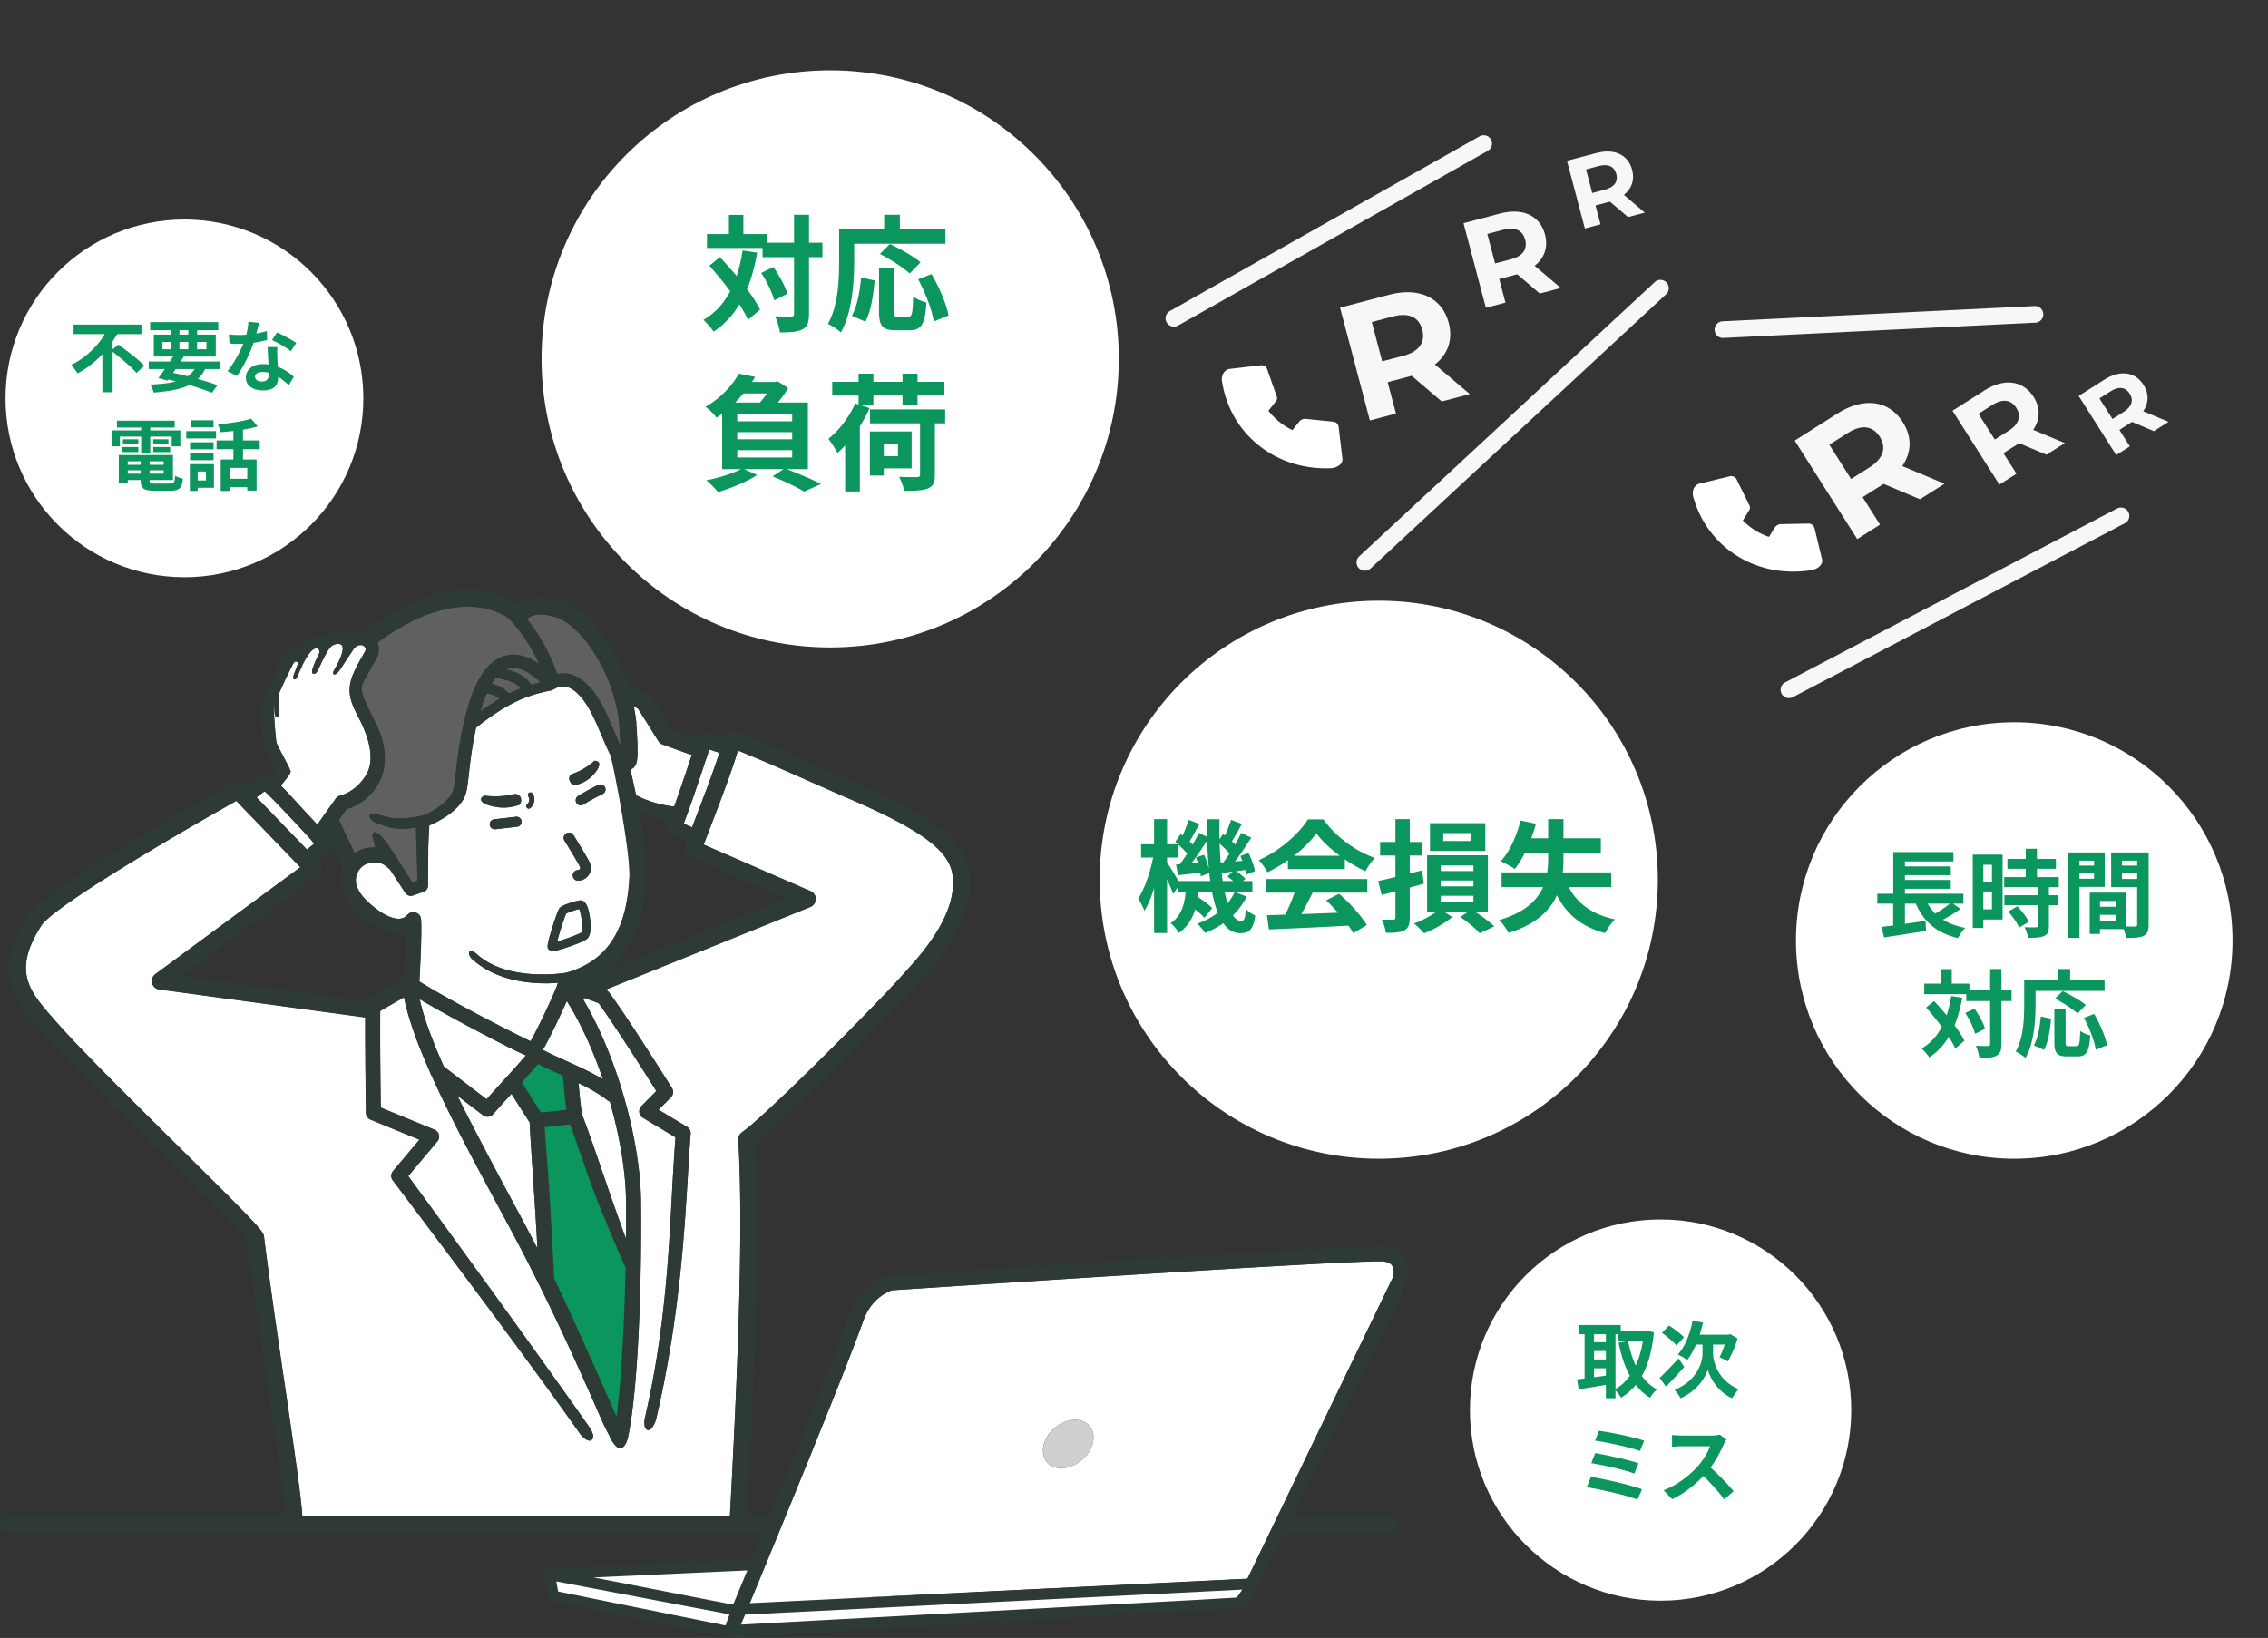
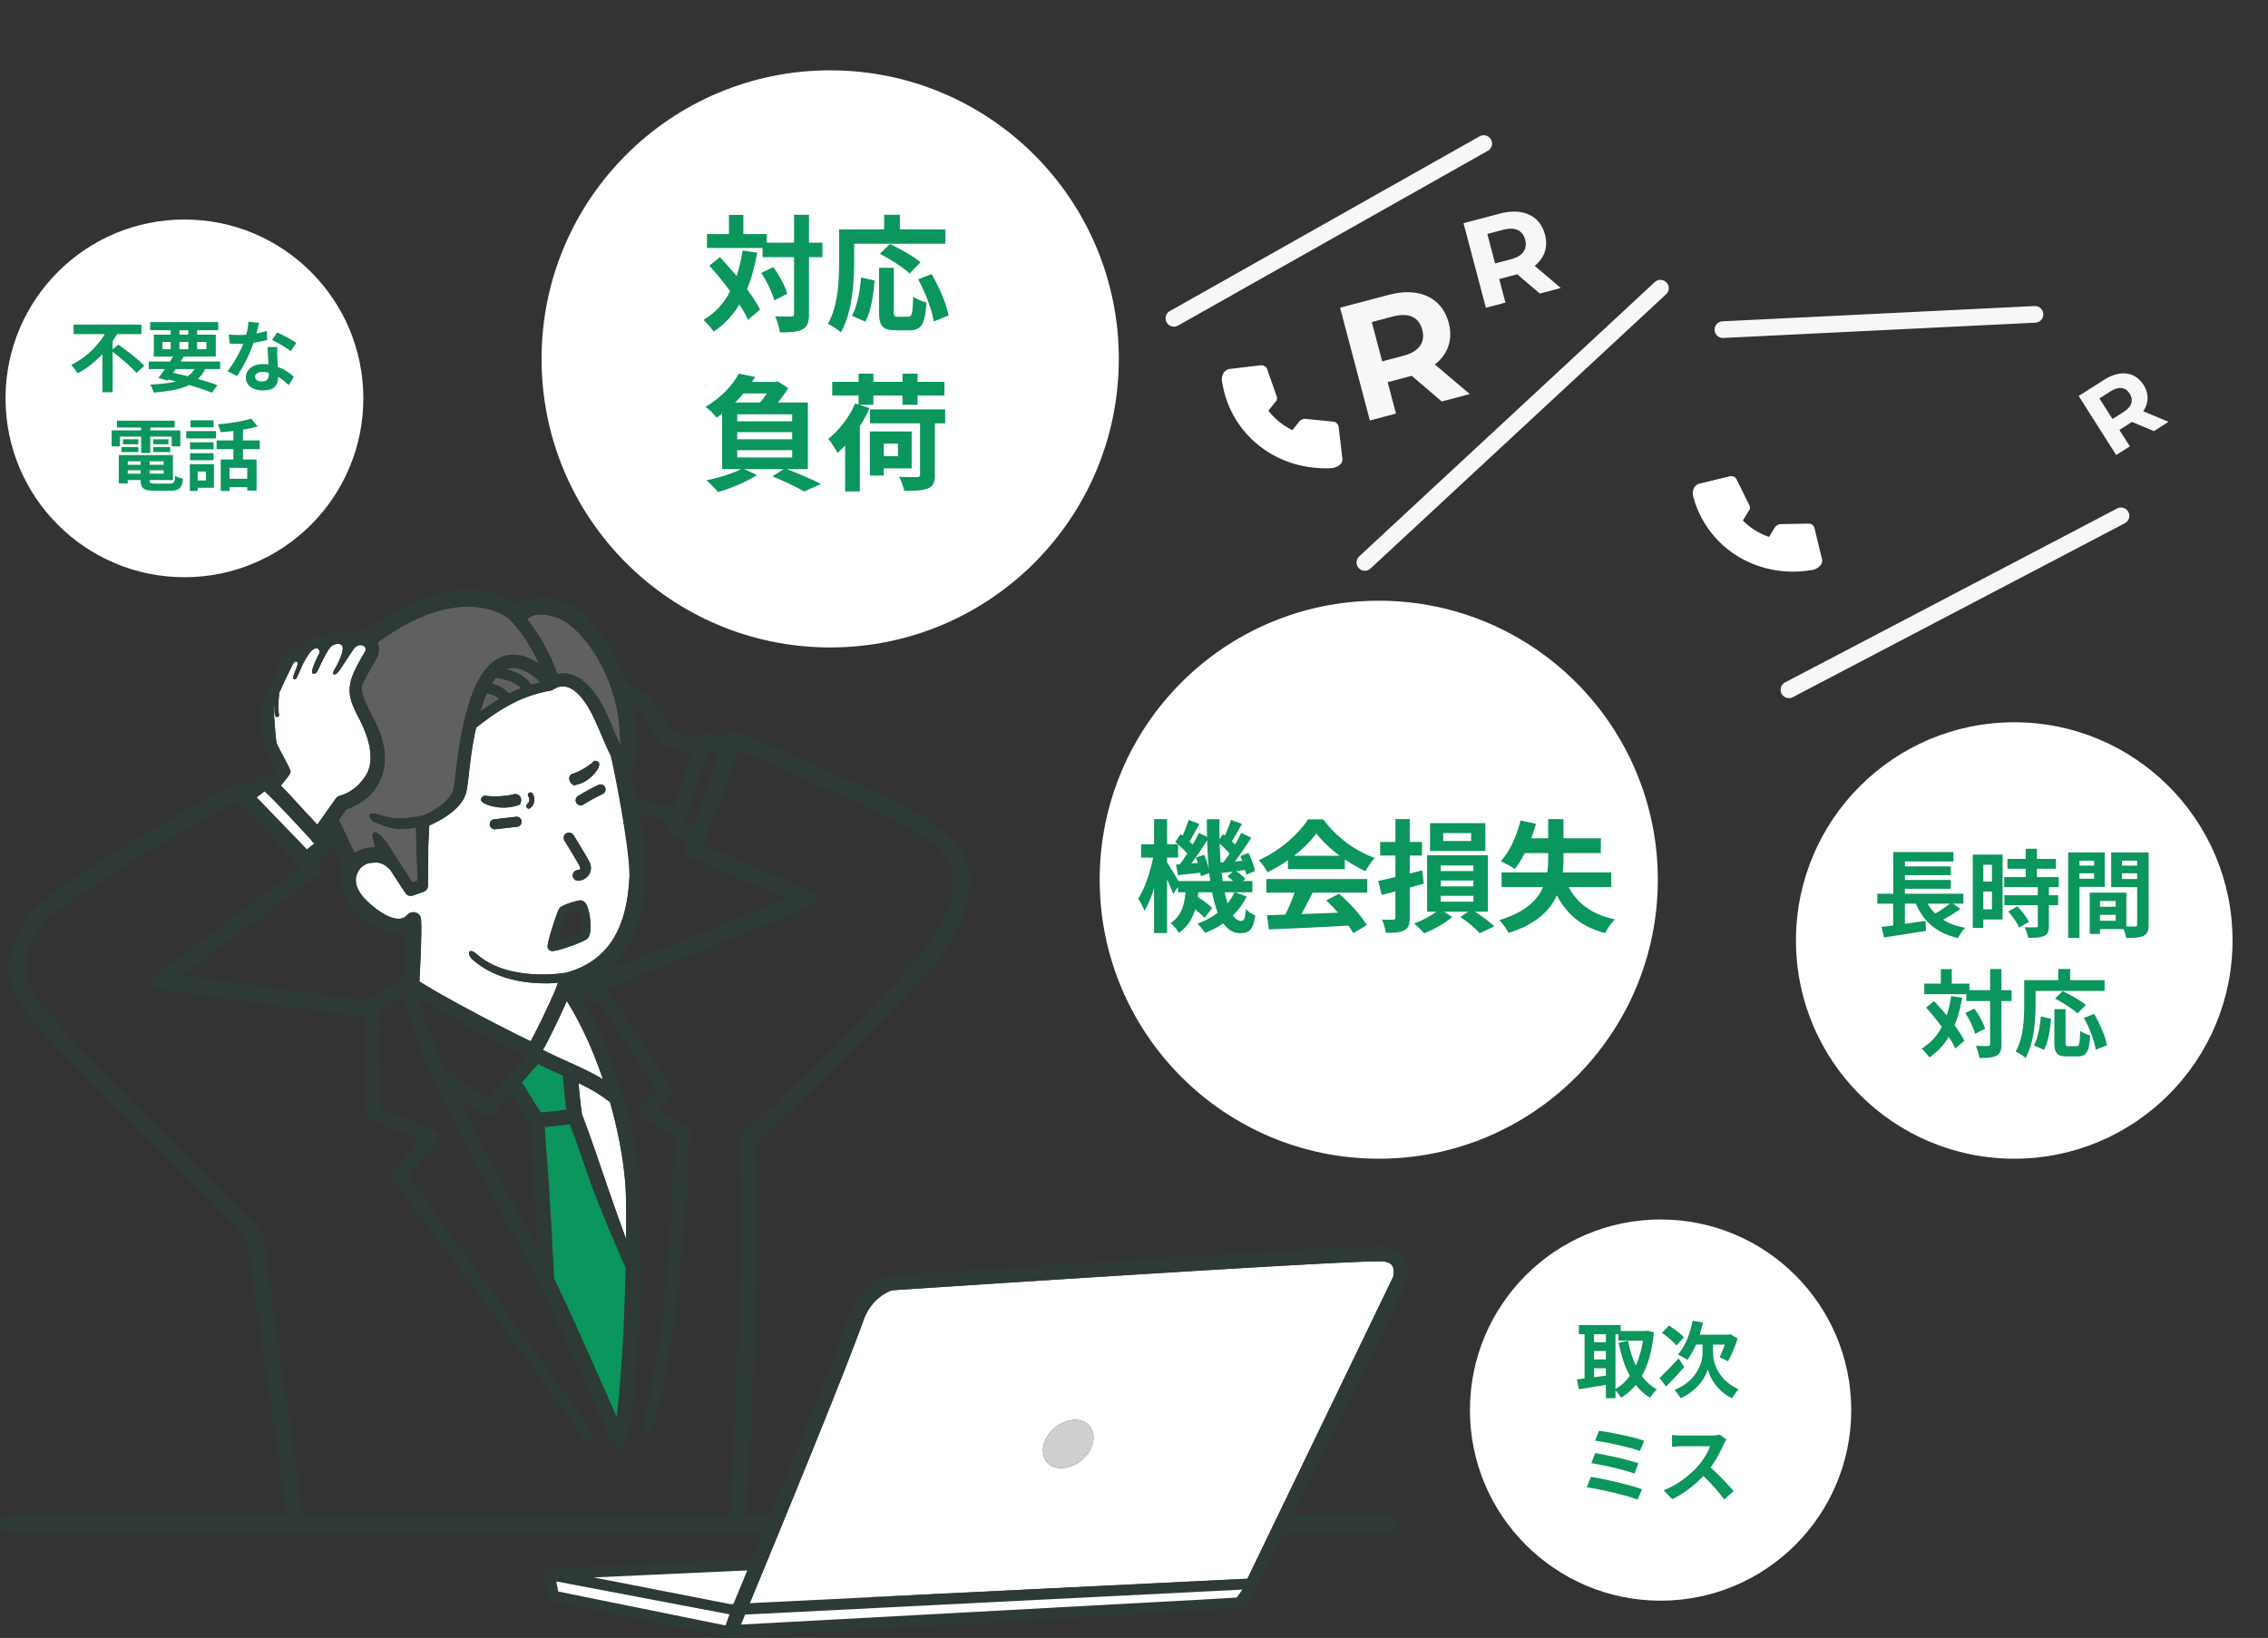
<svg xmlns="http://www.w3.org/2000/svg" width="371" height="268" fill="none">
  <rect width="100%" height="100%" fill="#333333" stroke="none" />
  <path fill="#fff" d="M135.802 105.936c26.076 0 47.214-21.138 47.214-47.214s-21.138-47.214-47.214-47.214-47.214 21.138-47.214 47.214 21.138 47.214 47.214 47.214M59.434 65.18c0 16.162-13.102 29.265-29.265 29.265C14.007 94.445.904 81.342.904 65.18c0-16.163 13.103-29.265 29.265-29.265 16.163 0 29.265 13.102 29.265 29.265m211.754 78.758c0 25.212-20.439 45.65-45.65 45.65-25.212 0-45.65-20.438-45.65-45.65s20.438-45.65 45.65-45.65c25.211 0 45.65 20.438 45.65 45.65m58.304 45.651c19.721 0 35.707-15.987 35.707-35.707s-15.986-35.706-35.707-35.706c-19.72 0-35.706 15.986-35.706 35.706s15.986 35.707 35.706 35.707m-26.666 41.129c0 17.224-13.962 31.186-31.186 31.186s-31.187-13.962-31.187-31.186 13.963-31.187 31.187-31.187 31.186 13.963 31.186 31.187" />
  <path fill="#fff" fill-rule="evenodd" d="m202.938 262.148.904-1.356v-1.808l-64.277 2.472 64.485-3.158 23.846-49.401c.091-.38.208-1.266-.171-1.835-.254-.38-.76-.606-1.492-.687-3.064-.316-58.893 3.299-80.344 4.728-.569.199-3.381 1.319-4.646 4.908-2.869 8.12-13.743 34.543-18.52 46.093l-1.141.044 2.26-6.328-33.447 1.808v3.164l29.379 5.876zm-24.353-25.472c-.84 2.169-3.254 3.742-5.369 3.525-2.124-.226-3.155-2.169-2.314-4.339.84-2.169 3.254-3.742 5.369-3.525 2.125.226 3.155 2.169 2.314 4.339" clip-rule="evenodd" />
-   <path fill="#fff" d="m53.613 136.78-.027-.028.009-.009c.01.009.018.027.018.037m49.484-10.875c.325 1.365.651 2.784.94 4.194a.4.4 0 0 0 .063.027c1.754.995 4.475 1.691 6.174 1.836.968-2.685 2.098-6.066 2.893-8.489q-.203 0-.407-.081l-4.366-1.573a1.4 1.4 0 0 1-.705-.569l-3.327-5.307-.705-.388c.172.858.317 1.735.416 2.621q.014.152 0 .289c.38 5.352.163 6.22-.153 6.78-.19.335-.489.561-.832.66zm10.479 8.497q-.19.503-.373.976c-.23-.108-.471-.218-.71-.327l-.646-.297c1.243-3.24 3.061-8.748 4.025-11.667l.052-.157c.036-.108.063-.208.099-.307.338.122.664.227.965.324l.228.074.142.043q.16.046.319.101c-1.025 3.207-2.602 7.322-3.858 10.601l-.119.31zm-26.381 58.263v.001c.307 4.635.64 9.664.706 11.594a320 320 0 0 0-2.812-5.361s-7.448-13.803-10.269-19.625l4.186 3.191c.226.172.479.253.74.253a1.2 1.2 0 0 0 .923-.425c.696-.804 1.808-2.034 2.992-3.326.083.129.297.469.576.909.809 1.281 2.158 3.419 2.407 3.755.017.95.274 4.83.551 9.034" />
-   <path fill="#fff" d="M81.862 177.33c1.491-1.636 3.136-3.444 4.158-4.646-1.166-.497-3.336-1.564-7.62-3.815-2.034-1.066-6.428-3.399-9.763-5.396.687 3.1 2.115 6.888 3.968 11.046l6.979 5.333c.65-.723 1.446-1.6 2.278-2.513zm10.766-27.869c-.343.696-1.148 3.255-1.491 4.593 1.211-.335 3.399-1.112 3.968-1.483.28-.597.027-3.11-.362-3.833-.524.118-1.717.534-2.106.723z" />
  <path fill="#fff" fill-rule="evenodd" d="M95.422 114.515c1.22 1.573 2.124 3.715 2.992 5.785l.045.019c.488 1.166.968 2.296 1.492 3.308.786 3.028 3.164 15.928 3.055 19.3-.307 9.166-3.588 14.318-10.332 16.226-.109.027-9.528 1.663-14.726-3.092-.27-.253-.885-.615-1.13-.343-.253.271.136.949.407 1.193 3.463 3.146 8.208 3.986 12.095 3.986.705 0 1.365-.036 1.962-.108-.217 1.066-3.245 7.412-4.457 9.582-2.956-1.374-13.243-6.662-18.205-9.781.135-2.567.433-8.524.262-10.152q-.001-.026-.005-.049c-.004-.023-.004-.032-.004-.05a.4.4 0 0 1-.018-.108c-.01-.019-.01-.046-.01-.064-.008-.018-.017-.036-.017-.054l-.013-.028a.1.1 0 0 1-.015-.044l-.013-.032-.014-.032-.027-.063-.016-.027-.007-.011-.008-.011a.3.3 0 0 1-.032-.05l-.018-.025-.018-.025a1 1 0 0 0-.126-.149l-.055-.054-.027-.018-.059-.041-.014-.01-.045-.031a1 1 0 0 1-.09-.054l-.036-.015-.056-.025-.035-.014c-.036-.009-.063-.027-.1-.036a.7.7 0 0 0-.135-.037.3.3 0 0 0-.09-.018h-.244l-.037.004-.013.002-.013.003a.3.3 0 0 1-.064.009l-.063.014-.063.013h-.036c-.017 0-.03.008-.045.015l-.088.04-.023.011-.02.009-.014.007a.7.7 0 0 0-.132.078.4.4 0 0 0-.067.048c-.036.027-.072.064-.108.1l-.028.022q-.014.01-.027.023c-.38.425-.813.642-1.356.669-1.292.063-3.136-.922-5.08-2.712-2.793-2.576-2.106-4.456-1.446-5.342a2.65 2.65 0 0 1 1.98-1.094l.134-.012c.83-.072 1.644-.143 2.93 1.16 1.089 1.66 2.075 3.179 2.37 3.633l.088.136a1.1 1.1 0 0 0 .905.489 1 1 0 0 0 .352-.064l1.736-.605c.424-.154.714-.552.714-1.004l.004-.624.007-1c.011-1.403.025-3.251.025-3.564-.01-.859.054-2.215.108-3.309l.017-.339.014-.276c.015-.292.027-.532.033-.732 1.59-.687 5.234-2.531 6.011-5.315.199-.732.316-1.763.48-3.191v-.007c.226-1.988.515-4.535 1.183-7.505 4.7-3.688 7.82-5.225 12.249-6.075a.8.8 0 0 0 .443-.235.2.2 0 0 1 .072-.018.95.95 0 0 0 .461-.244c1.193-.388 2.558-.217 4.294 2.034m-11.408 15.449c-.832.244-2.847.488-4.818.217v.009c-1.23.75.054 1.356.723 1.564 2.242.696 3.842.343 5.044-.064.036-.018.064-.036.082-.072.533-.931-.055-1.672-.733-1.69a.9.9 0 0 0-.298.036m-2.992 5.722 3.58-.416a.81.81 0 0 0 .714-.904.81.81 0 0 0-.904-.723l-3.58.416a.81.81 0 0 0-.714.904.83.83 0 0 0 .814.723zm5.478-3.381a.38.38 0 0 0 .253-.09v-.009c.714-.561.877-1.655.344-2.387a.417.417 0 0 0-.579-.09.417.417 0 0 0-.09.578c.262.371.171.977-.181 1.257a.406.406 0 0 0-.073.578.4.4 0 0 0 .326.163m7.177-5.704a.7.7 0 0 0-.235.109v.009c-.479.334-.488 1.238.389 1.762a.2.2 0 0 0 .1.018c1.075-.235 2.413-.696 3.633-2.35.362-.497.959-1.618-.325-1.663-1.257 1.175-2.83 1.925-3.562 2.115m-.74 28.348c.56-.19 2.422-.84 3.046-1.302.27-.207.641-.659.614-2.223-.018-.868-.153-1.853-.361-2.586-.172-.623-.498-1.455-1.239-1.518-.443-.036-3.137.741-3.49 1.301-.36.579-1.03 2.694-1.22 3.327-.922 3.01-.786 3.146-.488 3.435l.01.009c.123.114.233.217.542.217.398 0 1.112-.163 2.585-.66Zm1.653-10.847a2.19 2.19 0 0 0 1.727-.959h-.01c.38-.569.444-1.247.19-1.916-.243-.624-2.666-4.556-2.693-4.592a.864.864 0 0 0-1.193-.271.863.863 0 0 0-.272 1.193c.697 1.103 2.378 3.905 2.54 4.285.073.181.028.271-.008.334a.46.46 0 0 1-.335.19.868.868 0 0 0 .027 1.736zm.832-12.466a32 32 0 0 1 3.164-1.726h-.01a.82.82 0 0 0 .39-1.094.83.83 0 0 0-1.094-.389 36 36 0 0 0-3.318 1.817.83.83 0 0 0-.262 1.13.814.814 0 0 0 1.13.262" clip-rule="evenodd" />
  <path fill="#fff" d="M91.038 167.406c-1.085 2.251-1.772 3.579-2.242 4.375 1.193.614 2.45 1.184 3.778 1.781 2.043.922 4.14 1.871 6.048 3.019-1.537-4.529-3.516-8.986-5.912-12.818a93 93 0 0 1-1.681 3.634zm8.722 12.827c1.664 5.812 2.568 11.498 2.64 15.873l.018.009c.018 1.772.027 4.041 0 6.599-1.482-4.023-2.811-7.873-4.004-11.363-1.22-3.552-2.278-6.626-3.21-9.012-.204-1.295-.357-2.888-.499-4.36l-.043-.449a3 3 0 0 1-.021-.167l-.015-.168c1.718.841 3.372 1.754 4.755 2.839.117.09.244.153.38.199Z" />
-   <path fill="#fff" d="m147.393 159.787-.219.242.028-.01c-4.231 4.71-21.867 22.473-25.836 25.248h-.009a.8.8 0 0 0-.189.163l-.028.027a2 2 0 0 0-.144.19l-.007.007-.005.006q-.006.007-.006.014a1 1 0 0 0-.115.229c-.003.007-.003.015-.003.015a2 2 0 0 0-.063.235v.027c-.018.081-.018.154-.018.235v.081c.895 15.006-.172 39.368-1.365 61.497H49.456c-.18-2.866-1.03-8.94-2.883-21.56-1.175-7.964-2.504-16.994-3.372-24.081-.108-.886-.56-1.483-13.794-14.581-7.702-7.62-16.425-16.253-20.294-20.701l-.407-.461-.004-.004c-3.903-4.473-6.72-7.7-1.912-15.209 1.862-2.902 20.149-13.804 31.882-20.376l10.468 10.857-23.72 17.492a1.389 1.389 0 0 0 .633 2.495l33.709 4.583c-.03 4.055.059 11.393.094 14.341v.003c.009.711.014 1.167.014 1.258 0 .488.298.931.75 1.112l8 3.29-4.32 5.144a1.21 1.21 0 0 0-.046 1.5c.217.281 21.072 27.806 30.699 41.555.235.335 1.283 1.356 1.826.931.642-.506-.064-1.663-.452-2.214-8.75-12.493-26.107-36.303-29.542-40.95l4.773-5.686c.253-.298.344-.696.253-1.075a1.24 1.24 0 0 0-.723-.832l-8.795-3.616c-.036-2.784-.145-12.068-.082-15.828l3.896-2.233c.66 3.435 2.215 7.675 4.285 12.33.036.19.118.371.235.524 3.144 6.996 7.38 14.852 11.335 22.188l1.004 1.867c6.952 12.908 11.76 23.828 15.62 32.597.316.722.533 1.13.75 1.537.192.362.383.722.643 1.301.027.054.858 1.537 1.527 1.455.898-.116 1.243-1.848 1.257-1.915v-.001c2.052-10.034 2.206-31.738 2.088-38.961-.145-8.741-3.498-22.544-9.5-32.66l.343-.135 2.233.831c2.386 3.246 7.765 11.716 9.446 14.382l-2.441 2.468a1.22 1.22 0 0 0 .235 1.898l5.343 3.21a253 253 0 0 0-.329 4.913l-.078 1.27q-.112 1.904-.224 4.023v.002c-.509 9.46-1.181 21.983-4.359 35.622-.154.651-.217 1.871.434 2.052.678.19 1.284-1.311 1.41-1.871 3.697-15.873 4.565-29.831 5.162-39.684.153-2.666.298-4.972.461-6.879a1.23 1.23 0 0 0-.588-1.148l-4.664-2.802 2.034-2.052a1.216 1.216 0 0 0 .162-1.501l-.03-.048c-.593-.943-7.578-12.045-10.266-15.599a1.2 1.2 0 0 0-.542-.407l-.063-.027 33.555-13.56a1.395 1.395 0 0 0 .036-2.567l-17.501-7.62c.257-.682.557-1.465.884-2.317l.431-1.125c1.429-3.733 3.263-8.524 4.281-11.962 3.48 1.383 7.891 3.336 11.85 5.09l.388.172.003.001.002.001c2.114.939 4.11 1.825 5.881 2.583 13.641 5.848 16.633 9.22 17.021 12.764.706 6.345-5.206 12.827-8.054 15.945q-.221.24-.414.455" />
  <path fill="#fff" d="M47.52 126.149c.108.297-.517 1.066-1.031 1.698-.22.27-.419.515-.532.688.79.79 1.743 1.833 2.642 2.817.47.514.926 1.012 1.335 1.45.796.849 1.437 1.536 1.97 2.115l3.02-4.258c.163-.226.398-.397.669-.47 1.934-.533 3.417-1.907 4.339-3.48 1.888-3.216-.648-8.101-1.192-9.15l-.065-.125c-1.03-2.052-1.654-3.344-1.437-5.225.09-.795.38-1.916 1.754-4.357.09-.158.208-.36.323-.559.174-.299.344-.59.409-.715.434-.931-.958-1.555-1.844-.434-.082.108-2.143 3.236-2.143 3.236-.063.109-.705 1.139-1.139.931-.293-.139.068-.708.235-.972l.064-.104s1.934-3.353.822-3.805c-.361-.172-1.102-.063-1.527.316-.62.558-1.536 2.519-1.935 3.373-.073.156-.129.276-.163.342-.27.552-.46.895-.958.706-.388-.154.543-2.242 1.121-3.354.01-.018.09-1.076-.886-.642-.497.217-1.093 1.076-1.844 2.504l-.303.677-.002.002c-.251.559-.456 1.015-.58 1.31-.172.397-.272.551-.58.443-.17-.055-.044-.615.019-.787q.124-.324.238-.605c.346-.864.563-1.405.169-1.465-.136-.135-.497.154-.705.687 0 0-1.148 2.224-2.061 4.339-.217 1.32-.217 3.101-.073 3.616a.337.337 0 0 1-.226.416l-.045.004a.3.3 0 0 1-.045.005c-.145 0-.28-.1-.325-.244-.09-.317-.136-.931-.127-1.636-.036.117-.072.235-.108.343.017.723.316 5.126.479 5.749.149.409.615 1.294 1.092 2.202.505.959 1.023 1.944 1.195 2.418zm3.8 11.935-.075.06.01-.009c-.362.29-.724.588-1.04.85l-8.244-8.542c.397-.308.877-.669 1.32-.995 1.925 1.799 5.694 5.849 7.647 8 .081.163.199.317.362.425a.07.07 0 0 0 .036.018q.021.027.045.054.025.028.045.055-.053.045-.105.084ZM296.5 93.253c-8.869 1.528-17.022-3.421-19.447-11.722-.358-1.05-.057-1.95.778-2.358l5.099-1.235c.49-.119.953.08 1.169.543l2.045 4.156c.169.269.165.683-.082.95l-.967 1.577a11 11 0 0 0 4.283 2.683l.967-1.577c.149-.243.518-.436.812-.507l4.649-.092c.513-.021.902.298 1.02.786l1.182 4.881c.311.855-.429 1.654-1.508 1.915m-96.563-30.618c1.415 8.53 8.918 14.42 17.906 13.964 1.102-.13 1.933-.836 1.727-1.722l-.59-4.987c-.059-.498-.407-.862-.92-.902l-4.626-.465c-.301.036-.69.183-.867.406l-1.149 1.45a11.04 11.04 0 0 1-3.931-3.175l1.149-1.45c.277-.236.33-.647.195-.934l-1.533-4.37c-.159-.487-.595-.739-1.096-.68l-5.21.616c-.878.307-1.285 1.164-1.055 2.25Z" />
  <path fill="#CECFCF" d="M176.28 232.337c-2.124-.226-4.528 1.356-5.369 3.525-.841 2.17.19 4.113 2.314 4.339s4.529-1.356 5.37-3.525c.84-2.17-.19-4.113-2.315-4.339" />
  <path fill="#F7F7F7" d="m354.729 69.019-2.403 1.525-3.574-1.51-2.058 1.306 1.709 2.693-2.238 1.42-6.136-9.669 4.186-2.656c2.582-1.639 5.049-1.325 6.425.844.92 1.45.863 2.979-.052 4.315zm-6.354-4.61c-.675-1.063-1.76-1.246-3.128-.378l-1.823 1.157 2.139 3.37 1.823-1.157c1.367-.868 1.655-1.942.989-2.991Z" />
  <path fill="#F7F7F7" fill-rule="evenodd" d="M334.245 51.413a1.363 1.363 0 0 1-1.34 1.386L281.814 55.3a1.364 1.364 0 0 1-.046-2.726l51.091-2.501a1.363 1.363 0 0 1 1.386 1.34m13.907 32.349c.356.663.106 1.49-.558 1.845l-54.352 28.477a1.364 1.364 0 0 1-1.288-2.403l54.352-28.477a1.364 1.364 0 0 1 1.846.558" clip-rule="evenodd" />
-   <path fill="#F7F7F7" d="m318.081 79.147-4.006 2.542-5.956-2.517-3.431 2.177 2.849 4.49-3.729 2.366-10.227-16.115 6.976-4.426c4.305-2.732 8.415-2.209 10.709 1.406 1.534 2.417 1.439 4.964-.087 7.191zm-10.591-7.681c-1.124-1.773-2.933-2.078-5.212-.632l-3.039 1.928 3.565 5.617 3.039-1.928c2.279-1.446 2.758-3.236 1.647-4.985m30.276 1.029-3.004 1.907-4.467-1.888-2.573 1.633 2.137 3.366-2.797 1.775-7.67-12.086 5.231-3.32c3.229-2.049 6.312-1.656 8.032 1.055 1.151 1.813 1.079 3.723-.065 5.394zm-7.942-5.761c-.844-1.33-2.2-1.559-3.91-.474l-2.279 1.446 2.674 4.213 2.279-1.446c1.709-1.085 2.068-2.427 1.236-3.74ZM269.058 34.79l-2.752.727-2.95-2.52-2.357.622.815 3.084-2.562.677-2.925-11.071 4.792-1.266c2.958-.782 5.214.264 5.87 2.747.438 1.66-.078 3.1-1.354 4.097zm-4.663-6.315c-.322-1.218-1.301-1.72-2.867-1.307l-2.088.552 1.02 3.859 2.088-.552c1.566-.413 2.164-1.35 1.847-2.552" />
  <path fill="#F7F7F7" fill-rule="evenodd" d="M243.904 22.844c.358.662.111 1.49-.552 1.847l-50.674 28.594a1.363 1.363 0 1 1-1.295-2.4l50.674-28.593a1.363 1.363 0 0 1 1.847.552m28.64 23.314c.55.514.579 1.377.064 1.927l-48.344 44.87a1.363 1.363 0 0 1-1.992-1.862l48.345-44.87a1.363 1.363 0 0 1 1.927-.065" clip-rule="evenodd" />
  <path fill="#F7F7F7" d="m240.428 64.478-4.587 1.212-4.917-4.2-3.928 1.038 1.358 5.14-4.27 1.129-4.875-18.453 7.987-2.11c4.929-1.303 8.689.44 9.783 4.578.731 2.768-.13 5.167-2.257 6.829zm-7.772-10.524c-.537-2.03-2.168-2.867-4.778-2.178l-3.48.92 1.7 6.431 3.479-.919c2.61-.69 3.608-2.25 3.079-4.254m22.66-6.834-3.44.908-3.688-3.15-2.946.779 1.019 3.855-3.203.846-3.656-13.84 5.99-1.582c3.697-.977 6.517.33 7.337 3.434.549 2.076-.097 3.875-1.692 5.121zm-5.829-7.894c-.402-1.522-1.626-2.15-3.583-1.633l-2.61.69 1.275 4.823 2.609-.69c1.958-.517 2.706-1.687 2.309-3.19" />
  <path fill="#606060" d="M86.905 112.038c.489-.154.995-.289 1.51-.407-1.157-1.121-3.173-2.712-5.09-2.287-.171.036-.343.1-.506.172 1.546.389 3.146 1.103 4.086 2.531zm-6.49-.18c1.003.244 1.88.65 2.856 1.618a23 23 0 0 1 1.953-.868c-.958-1.076-2.622-1.501-4.131-1.727q-.353.435-.678.977m-1.762 4.275c-.027.099-.054.19-.082.289a38 38 0 0 1 3.137-2.079c-.632-.533-1.22-.75-2.088-.922a22 22 0 0 0-.967 2.712m18.467-2.929c1.383 1.799 2.341 4.068 3.264 6.264.37.877.732 1.736 1.102 2.522-.027-.795-.081-1.88-.18-3.371l-.028-.353v-.118c-1.193-9.572-7.294-16.741-10.874-17.31a.5.5 0 0 1-.163-.036c-2.468-.697-3.634.099-4.04.506 1.87 2.305 3.905 5.785 4.917 8.967 2.17-.434 4.15.533 5.993 2.929z" />
  <path fill="#606060" d="M61.025 108.702c-.524.922-1.744 3.074-1.844 3.625-.126 1.139.579 2.549 1.474 4.321.361.723.741 1.474 1.112 2.296 1.826 4.086 1.211 7.033.388 8.796-1.03 2.187-3.01 3.86-5.469 4.655l-1.229 1.727c.452.994.94 2.034 1.437 3.091.371.778.742 1.573 1.112 2.369a5.14 5.14 0 0 1 2.577-.913q.434-.042.867 0c-.117-.172-.18-.588-.226-.769-.117-.479-.515-1.383-.027-1.708.488-.335 1.88 1.401 2.215 1.889 1.347 2.007 3.037 4.755 4.04 6.292l.841-.299c.018-1.555-.244-8.425-.226-8.732a11 11 0 0 1-2.305.253c-1.844 0-2.92-.506-4.375-1.076-.434-.171-1.058-.777-.886-1.211s1.013-.163 1.456-.027c1.437.452 2.757.913 5.884.389.552-.046 1.465-.299 1.573-.344 1.31-.479 4.204-2.187 4.764-4.176.163-.57.271-1.573.416-2.848.29-2.54.714-6.382 2.016-10.793 1.437-4.899 3.543-7.684 6.273-8.28 1.98-.434 3.87.38 5.352 1.428-1.284-2.856-3.21-5.713-4.746-7.213a.9.9 0 0 1-.172-.235c-1.907-1.374-8.29-4.674-19.254 2.323a34 34 0 0 0-2.278 1.582c.18.479.27 1.084.135 1.835-.054.298-.18.542-.867 1.744z" />
  <path fill="#2D3A35" d="M226.487 203.962c-3.905-.398-77.759 4.52-80.904 4.727a.8.8 0 0 0-.245.046c-.189.054-4.574 1.319-6.4 6.472-2.006 5.695-8.009 20.511-13.044 32.787h-3.724c1.175-21.813 2.224-45.759 1.401-60.918 5.098-4.005 21.469-20.511 25.673-25.194.189-.207.388-.433.614-.678 3.119-3.416 9.609-10.531 8.769-18.124-.678-6.147-7.368-10.16-18.694-15.015-1.862-.795-3.996-1.744-6.247-2.739-4.772-2.115-9.708-4.302-13.423-5.704a1.36 1.36 0 0 0-1.139.073c-.353.18-.606.515-.705.895-.018.081-.046.162-.064.244-.126-.046-.262-.082-.406-.136-.651-.208-1.456-.461-2.188-.795a1.17 1.17 0 0 0-.985 0 1.19 1.19 0 0 0-.669.732c-.027.09-.064.19-.1.307a1.2 1.2 0 0 0-.298-.154l-3.914-1.41-3.254-5.197a1.5 1.5 0 0 0-.498-.48l-3.389-1.898c-2.532-7.421-7.576-12.98-11.716-13.704-3.091-.859-5.053-.027-6.147.787-1.012-.697-2.712-1.628-5.089-2.098-6.436-1.283-12.881 1.69-17.157 4.412a37 37 0 0 0-2.884 2.034 1.7 1.7 0 0 0-.452-.073c-1.057-.063-1.717.181-2.242.579-.325-.226-.813-.425-1.491-.407-.832.009-1.618.325-2.269.886a2.3 2.3 0 0 0-.47-.19 2.59 2.59 0 0 0-2.341.47c-.56.434-.977.985-1.311 1.474-1.049-.091-2.377.533-3.02 1.988a43 43 0 0 0-1.527 3.679c-.741 1.311-1.925 3.517-2.025 4.385-.09.714.615 5.758.823 6.336.334.922.66 1.664.976 2.387.226.515.443 1.012.66 1.564a6.3 6.3 0 0 0-.65.822c-.064-.054-.118-.108-.182-.153a1.21 1.21 0 0 0-1.446-.073 37 37 0 0 0-2.432 1.799l-.361-.379a1.39 1.39 0 0 0-1.673-.254c-3.154 1.754-30.888 17.275-33.799 21.831-5.939 9.266-1.817 13.984 2.17 18.54l.398.461c3.932 4.52 12.7 13.198 20.438 20.845 5.65 5.587 12.014 11.888 13.026 13.225.877 7.078 2.179 15.991 3.345 23.865 1.23 8.343 2.594 17.636 2.856 21.153H1.455a1.454 1.454 0 1 0 0 2.91h123.246c-.597 1.447-1.166 2.839-1.708 4.159h-.009l-33.085 1.509a.88.88 0 0 0-.651.326l-.027.027a.9.9 0 0 0-.253.813l.668 3.562a.9.9 0 0 0 .706.723s28.402 5.912 28.655 5.939c.109.045.389 0 .506 0 .018 0 83.743-4.845 83.743-4.845a.9.9 0 0 0 .723-.443c.244-.181.452-.443.57-.678l5.442-11.092h17.292a1.455 1.455 0 1 0 0-2.91h-15.855l18.721-38.129c.027-.055.054-.118.072-.172.072-.226.66-2.296-.434-3.96-.461-.705-1.41-1.581-3.272-1.771zm-110.563-81.031c.036-.109.072-.208.099-.307.425.153.832.28 1.193.397.145.045.308.1.461.145-1.057 3.308-2.702 7.584-3.977 10.911-.172.452-.344.886-.497 1.301a76 76 0 0 0-1.356-.623c1.256-3.3 3.118-8.941 4.077-11.824m-11.291 10.133a21.2 21.2 0 0 0 4.782 1.257q-.136.34-.244.623a1.26 1.26 0 0 0 0 .941c.127.298.38.533.678.65.325.127 1.519.678 2.495 1.13-.108.29-.199.552-.289.796v.018c0 .027-.018.054-.027.081 0 .018-.009.036-.018.055 0 .027-.01.054-.019.081 0 .018 0 .036-.009.063v.335c0 .018 0 .045.009.063 0 .018 0 .045.009.063 0 .018.01.045.019.063 0 .019.009.046.018.064 0 .018.009.045.018.063 0 .018.018.045.027.063 0 .018.018.036.027.055.009.018.018.045.036.063l.027.054c.009.018.027.036.036.063.009.018.028.037.037.055.018.018.027.036.045.054.009.018.027.027.036.045l.054.054.045.045c.018.019.037.028.055.046s.036.027.054.045c.018.009.036.027.054.036s.036.027.063.036l.055.027c.018.009.045.018.063.036 0 0 .009 0 .018.009l15.666 6.816-28.954 11.698c3.941-3.237 5.993-8.434 6.228-15.711.081-2.351-.398-6.021-1.121-9.944zm-.542-14.59c.009-.099 0-.189 0-.289-.1-.886-.244-1.763-.416-2.621l.705.388 3.327 5.307c.162.262.416.461.705.569l4.366 1.573q.203.067.407.081c-.796 2.414-1.926 5.795-2.893 8.488-1.699-.135-4.42-.84-6.174-1.835a.4.4 0 0 0-.063-.027 166 166 0 0 0-.94-4.194c.343-.1.65-.325.831-.66.317-.569.534-1.428.154-6.78zm-1.121 24.443c-.307 9.167-3.589 14.319-10.332 16.226-.1.028-9.519 1.664-14.726-3.091-.271-.244-.886-.615-1.13-.344-.244.272.136.95.407 1.194 3.462 3.145 8.208 3.986 12.095 3.986.714 0 1.365-.036 1.962-.108-.208 1.066-3.246 7.403-4.457 9.582-2.956-1.374-13.243-6.654-18.206-9.781.145-2.577.434-8.525.263-10.152 0-.036 0-.063-.01-.099 0-.036-.009-.072-.018-.109 0-.018 0-.045-.009-.063 0-.018-.009-.036-.018-.054 0-.027-.018-.045-.027-.072a2 2 0 0 0-.054-.127.4.4 0 0 0-.063-.099.4.4 0 0 0-.073-.1c-.027-.036-.063-.072-.09-.099-.018-.018-.027-.036-.054-.055 0 0-.018-.009-.028-.018a1 1 0 0 0-.117-.081 1 1 0 0 0-.09-.054c-.036-.018-.082-.036-.127-.054-.036-.009-.063-.028-.1-.037-.044-.018-.09-.027-.135-.036-.027 0-.063-.018-.09-.018h-.245c-.045 0-.08.009-.126.018-.045 0-.081.018-.126.027h-.037c-.027 0-.045.018-.072.027-.036.019-.081.028-.118.055-.036.018-.072.045-.108.063-.027.018-.063.036-.09.063-.037.027-.073.064-.109.1-.018.018-.036.027-.054.045-.389.434-.814.642-1.356.669-1.293.063-3.137-.922-5.08-2.712-2.794-2.576-2.107-4.457-1.447-5.342a2.68 2.68 0 0 1 1.98-1.094c.886-.073 1.718-.226 3.064 1.148 1.293 1.979 2.441 3.742 2.46 3.769a1.075 1.075 0 0 0 1.256.425l1.735-.606a1.07 1.07 0 0 0 .715-1.003c0-.19.045-4.682.036-5.189-.01-.849.054-2.214.108-3.308.027-.588.045-1.022.063-1.347 1.591-.687 5.234-2.531 6.012-5.315.208-.732.325-1.763.479-3.191.226-1.989.515-4.538 1.184-7.512 4.7-3.679 7.82-5.225 12.249-6.075a.88.88 0 0 0 .443-.235c.027 0 .054 0 .072-.018.18-.045.334-.135.46-.244 1.203-.398 2.568-.217 4.295 2.034 1.211 1.582 2.115 3.715 2.992 5.785.488 1.166.967 2.296 1.491 3.309.796 3.028 3.173 15.928 3.056 19.299zm-23.955 39.558a1.216 1.216 0 0 0 1.663-.172c.696-.805 1.817-2.025 2.992-3.327.326.507 2.649 4.213 2.983 4.665.037 1.997 1.121 16.949 1.257 20.628-.95-1.844-1.763-3.426-2.811-5.36 0 0-7.449-13.804-10.27-19.625zm-6.4-7.946c-1.853-4.158-3.281-7.946-3.968-11.047 3.335 1.998 7.737 4.33 9.762 5.397 4.285 2.251 6.455 3.318 7.62 3.815-1.02 1.211-2.666 3.01-4.157 4.646-.832.913-1.628 1.79-2.278 2.513l-6.979-5.333zm14.228 4.917a94 94 0 0 0-1.482-2.332 96 96 0 0 0 2.648-3.001c1.157.579 2.378 1.13 3.571 1.672.163.073.326.145.48.217.053.534.108 1.13.17 1.754.118 1.238.245 2.594.408 3.833-.127.018-.244.027-.37.045-1.24.145-3.011.352-3.788.38-.39-.561-1.121-1.736-1.637-2.568m5.713 4.611.67-.082c.84 2.224 1.798 5.008 2.883 8.172 1.51 4.393 5.098 12.809 6.228 15.304-.181 8.109-.633 17.709-1.482 24.353-.018-.037-.036-.073-.055-.118-3-6.816-7.701-17.464-10.16-22.481-.136-2.83-.642-12.249-.967-16.922-.217-3.146-.488-5.921-.57-7.856.75-.054 1.826-.172 3.444-.361zm5.858 7.304c-1.22-3.553-2.278-6.626-3.21-9.013-.225-1.419-.397-3.218-.541-4.809a4 4 0 0 0-.037-.334c1.727.84 3.372 1.753 4.755 2.838a1.4 1.4 0 0 0 .38.199c1.663 5.821 2.567 11.507 2.639 15.873.028 1.781.037 4.041 0 6.599-1.482-4.013-2.81-7.873-4.004-11.363zm-5.83-17.781a88 88 0 0 1-3.78-1.781c.471-.796 1.158-2.124 2.243-4.375a118 118 0 0 0 1.681-3.634c2.396 3.833 4.375 8.289 5.912 12.818-1.907-1.148-4.005-2.097-6.047-3.019l-.01-.009ZM52.24 141.1l-.317-.334c.28-.235.588-.479.868-.705 1.184-.958 1.5-1.211 1.564-1.7.01.019.018.046.027.064.552 1.175 1.13 2.386 1.663 3.579q.017.042.046.082c-.633 1.618-.85 4.33 2.467 7.394 1.69 1.555 4.195 3.381 6.654 3.381h.244c.334-.018.66-.072.967-.163-.036 2.079-.172 5.288-.271 7.25l-6.482 3.706-29.848-4.059 22.237-16.397a1.39 1.39 0 0 0 .172-2.089zm1.356-4.33s.009.019.018.028c0-.009-.018-.018-.027-.028zm31.638-24.135c-.66.253-1.301.542-1.952.868-.977-.968-1.844-1.374-2.857-1.619a8.4 8.4 0 0 1 .678-.976c1.51.226 3.173.651 4.131 1.727m-2.413-3.11c.171-.072.334-.126.506-.172 1.916-.415 3.932 1.167 5.09 2.287q-.776.19-1.51.407c-.95-1.428-2.54-2.142-4.086-2.531zm-1.112 4.836a38 38 0 0 0-3.137 2.079l.081-.289a24 24 0 0 1 .968-2.712c.868.172 1.446.389 2.088.922m8.542-13.541c.054.018.109.027.163.036 3.58.57 9.672 7.738 10.875 17.311v.118l.027.352c.108 1.492.162 2.585.18 3.372a70 70 0 0 1-1.102-2.522c-.922-2.197-1.88-4.466-3.264-6.265-1.844-2.395-3.823-3.362-5.993-2.928-1.012-3.191-3.046-6.663-4.917-8.968.406-.407 1.573-1.211 4.04-.506zm-28.493 4.339a40 40 0 0 1 2.278-1.582c10.965-6.987 17.356-3.697 19.255-2.323.045.081.1.163.172.235 1.536 1.501 3.453 4.348 4.745 7.214-1.482-1.04-3.362-1.863-5.351-1.429-2.721.597-4.827 3.381-6.274 8.281-1.292 4.411-1.726 8.253-2.015 10.793-.145 1.274-.254 2.287-.416 2.847-.56 1.989-3.453 3.688-4.764 4.177-.109.036-1.03.298-1.573.343-3.128.524-4.447.072-5.885-.389-.443-.144-1.292-.415-1.455.028-.172.433.452 1.039.886 1.211 1.464.56 2.54 1.076 4.375 1.076.732 0 1.5-.073 2.305-.254-.01.308.244 7.178.226 8.733l-.84.298c-1.004-1.537-2.686-4.294-4.041-6.292-.335-.488-1.718-2.223-2.215-1.889-.488.335-.09 1.23.027 1.709.045.18.117.596.226.768a7 7 0 0 0-.868 0 5.15 5.15 0 0 0-2.576.913c-.37-.796-.741-1.591-1.112-2.368-.497-1.058-.985-2.089-1.437-3.092l1.23-1.726c2.458-.796 4.428-2.468 5.468-4.656.832-1.754 1.437-4.709-.389-8.795a46 46 0 0 0-1.111-2.296c-.895-1.781-1.6-3.182-1.474-4.321.108-.552 1.329-2.703 1.844-3.625.678-1.203.814-1.438.868-1.745.136-.75.045-1.356-.136-1.835zm-16.994 10.649a3 3 0 0 1 .108-.344c.01-1.193.172-2.667.48-3.444a.34.34 0 0 1 .434-.19.34.34 0 0 1 .19.434c-.11.271-.19.633-.254 1.031.913-2.125 2.061-4.33 2.061-4.339.208-.534.56-.823.705-.687.48.072.055.858-.406 2.07-.064.171-.19.732-.019.786.308.1.407-.054.579-.443.172-.398.506-1.112.886-1.988.75-1.429 1.356-2.287 1.844-2.504.976-.434.895.623.886.641-.57 1.112-1.51 3.2-1.121 3.354.497.19.687-.163.958-.705.217-.434 1.365-3.055 2.097-3.715.425-.389 1.166-.497 1.528-.317 1.12.452-.823 3.806-.823 3.806-.09.163-.641.913-.298 1.076.434.208 1.076-.823 1.14-.931 0 0 2.06-3.128 2.142-3.237.885-1.12 2.277-.506 1.843.434-.108.217-.506.877-.732 1.275-1.383 2.441-1.663 3.562-1.753 4.357-.217 1.88.406 3.164 1.437 5.225.352.696 3.236 5.912 1.256 9.274-.922 1.573-2.395 2.947-4.339 3.481a1.22 1.22 0 0 0-.669.47l-3.019 4.257c-.533-.578-1.184-1.265-1.97-2.115-1.194-1.274-2.776-3.064-3.978-4.267.38-.578 1.718-1.961 1.564-2.386-.334-.922-1.98-3.779-2.287-4.619-.163-.615-.46-5.026-.479-5.749zm-1.473 13.677c1.916 1.807 5.686 5.848 7.647 8 .09.162.208.307.362.424.009 0 .027.019.036.019.027.036.063.072.09.108-.063.045-.117.099-.18.145-.362.289-.724.578-1.04.849l-8.244-8.542c.388-.307.868-.669 1.32-.994zm78.047 55.828a1 1 0 0 0-.189.163l-.028.027a1 1 0 0 0-.162.217.8.8 0 0 0-.109.217s0 .018-.009.027c-.027.072-.045.154-.063.235v.027a2 2 0 0 0-.018.235v.081c.904 15.006-.163 39.368-1.365 61.497H49.438c-.181-2.875-1.031-8.949-2.884-21.56-1.175-7.964-2.495-16.994-3.372-24.081-.108-.895-.56-1.492-13.794-14.581-7.702-7.62-16.425-16.253-20.294-20.701l-.407-.461c-3.905-4.474-6.734-7.701-1.916-15.213 1.862-2.902 20.14-13.804 31.882-20.376l10.468 10.857-23.72 17.492c-.452.334-.66.913-.524 1.464s.597.958 1.157 1.031l33.709 4.583c-.037 5.035.1 15.132.108 15.602 0 .488.307.922.75 1.112l8 3.29-4.32 5.144a1.21 1.21 0 0 0-.046 1.5c.208.281 21.072 27.806 30.699 41.555.235.335 1.283 1.356 1.826.931.641-.506-.073-1.663-.452-2.214-8.75-12.493-26.107-36.303-29.542-40.95l4.773-5.686c.253-.298.344-.696.253-1.075a1.2 1.2 0 0 0-.723-.832l-8.795-3.616c-.036-2.784-.145-12.068-.082-15.828l3.896-2.233c.651 3.435 2.215 7.684 4.285 12.33.036.19.118.371.235.524 3.173 7.06 7.449 14.997 11.444 22.392l.895 1.663c6.96 12.908 11.76 23.828 15.62 32.597.597 1.356.841 1.6 1.393 2.838.027.063.859 1.546 1.527 1.455.904-.117 1.248-1.871 1.257-1.916 2.052-10.043 2.206-31.738 2.088-38.961-.145-8.741-3.498-22.544-9.5-32.66l.343-.135 2.233.831c2.395 3.246 7.765 11.716 9.446 14.382l-2.441 2.468a1.21 1.21 0 0 0-.343 1.004c.045.37.262.696.578.894l5.343 3.21c-.145 1.78-.262 3.841-.407 6.183-.587 9.771-.931 23.973-4.583 39.647-.154.651-.217 1.871.434 2.052.687.19 1.284-1.311 1.41-1.871 3.697-15.873 4.574-29.831 5.162-39.684.162-2.666.298-4.972.461-6.879a1.23 1.23 0 0 0-.588-1.148l-4.664-2.802 2.034-2.052c.397-.398.47-1.022.162-1.501-.307-.488-7.548-12.013-10.296-15.647a1.2 1.2 0 0 0-.542-.407l-.063-.027 33.555-13.56c.515-.207.858-.714.867-1.274 0-.561-.325-1.067-.831-1.293l-17.501-7.62c.335-.886.732-1.935 1.184-3.101 1.447-3.769 3.363-8.759 4.412-12.303 3.48 1.383 7.9 3.336 11.85 5.09a631 631 0 0 0 6.274 2.757c13.65 5.848 16.633 9.22 17.021 12.764.706 6.345-5.215 12.827-8.054 15.945-.226.254-.443.48-.633.697-4.23 4.7-21.866 22.472-25.835 25.247h-.009zm-2.657 80.642-27.372-5.55-.308-1.654 28.331 5.387zm.831-3.48s-.027-.009-.045-.009L97.103 258.1l25.139-1.148c-.867 2.115-1.645 3.986-2.278 5.505zm83.707-2.396-.913 1.311-6.337.371-74.757 4.05c.19-.47.425-1.022.678-1.637l81.329-4.085zm24.687-51.155-23.846 49.402-81.402 3.986c4.737-11.453 15.711-38.111 18.595-46.273 1.265-3.589 4.076-4.719 4.646-4.909 21.451-1.428 77.279-5.044 80.344-4.728.732.073 1.238.308 1.491.687.38.561.262 1.456.172 1.835" />
  <path fill="#2D3A35" d="M93.813 136.635a.865.865 0 1 0-1.464.922c.696 1.112 2.377 3.905 2.54 4.284.072.181.027.272-.009.335a.46.46 0 0 1-.334.19.87.87 0 0 0-.841.895c.009.47.398.84.868.84h.027a2.2 2.2 0 0 0 1.726-.958c.38-.56.443-1.238.19-1.916-.235-.624-2.666-4.556-2.694-4.592zM44.99 117.073a.34.34 0 0 0 .326.244c.027 0 .063 0 .09-.009a.33.33 0 0 0 .226-.416c-.144-.506-.144-2.287.073-3.616a26 26 0 0 0-.841 2.161c0 .705.036 1.319.127 1.636Zm48.841 11.399s.063.027.1.018c1.075-.235 2.413-.696 3.633-2.35.362-.488.959-1.618-.325-1.663-1.257 1.166-2.83 1.925-3.562 2.115-.09.018-.162.063-.235.108-.479.344-.488 1.248.39 1.763zm-8.868 3.209s.063-.036.081-.073c.533-.922-.045-1.672-.732-1.69-.1 0-.2.009-.299.036-.831.244-2.847.497-4.818.217-1.229.75.055 1.356.724 1.564 2.241.696 3.841.344 5.044-.063zm1.555-1.953a.41.41 0 0 0-.09.579c.262.37.18.976-.18 1.256a.416.416 0 0 0 .252.742c.09 0 .181-.027.253-.091.715-.56.868-1.654.344-2.386a.417.417 0 0 0-.579-.091zm11.362-1.293a34 34 0 0 0-3.317 1.817.82.82 0 0 0-.262 1.13.814.814 0 0 0 1.13.262 33 33 0 0 1 3.164-1.726.83.83 0 0 0 .388-1.094.83.83 0 0 0-1.094-.389h-.008Zm-13.469 5.207-3.58.416a.813.813 0 0 0-.714.904.813.813 0 0 0 .814.723h.09l3.58-.416a.81.81 0 0 0 .714-.903.82.82 0 0 0-.904-.724m11.834 15.196c-.18-.623-.497-1.455-1.239-1.518-.442-.037-3.136.741-3.489 1.301-.361.579-1.021 2.694-1.22 3.327-.922 3.01-.787 3.146-.488 3.435.126.117.226.226.551.226.398 0 1.112-.163 2.585-.66.56-.19 2.423-.832 3.047-1.302.28-.208.642-.66.614-2.223-.018-.868-.153-1.854-.361-2.586m-1.14 3.734c-.569.37-2.747 1.148-3.967 1.482.352-1.338 1.157-3.896 1.491-4.592.389-.199 1.582-.606 2.106-.723.389.723.642 3.236.362 3.833z" />
  <path fill="#2D3A35" d="M45.967 112.246a.33.33 0 0 0-.19-.434.333.333 0 0 0-.434.19c-.307.777-.46 2.242-.479 3.444.208-.633.506-1.392.84-2.161.064-.397.154-.759.254-1.03z" />
  <path fill="#0A965C" d="M36.105 75.181h5.866v5.09h-1.527v-3.716h-2.901v3.78h-1.438zm4.975-6.68 1.069 1.272c-1.73.51-4.072.802-6.082.942-.051-.369-.255-.942-.433-1.285 1.934-.166 4.097-.496 5.446-.929m-2.901 1.196h1.565v6.171h-1.565v-6.17Zm-2.749 2.367h7.062v1.438H35.43zm1.642 6.273h4.097v1.374h-4.097zm-5.98-5.968h3.842v1.145h-3.842V72.37Zm.076-3.6h3.766v1.157h-3.766v-1.158Zm-.076 5.381h3.842v1.146h-3.842zm-.624-3.613h4.873v1.196h-4.873zm1.374 5.407h3.156v3.869h-3.156v-1.197h1.845v-1.463h-1.845zm-.789 0h1.286v4.377h-1.286zm-10.867.102h7.227v.903h-7.227zm.012-1.59h8.093v4.084h-8.093v-1.03h6.578v-2.037h-6.578zm2.812.56h1.463v3.562c0 .47.14.547.917.547h2.417c.636 0 .764-.203.84-1.285.318.216.89.407 1.285.484-.178 1.552-.61 1.96-1.998 1.96H25.25c-1.756 0-2.24-.37-2.24-1.706v-3.563Zm-3.575-.56h1.463V79.1h-1.463zm-.305-5.624h9.44v1.12h-9.44zm.98 3.04h2.518v.828H20.11v-.827Zm-.242 1.273h2.76v.827h-2.76zm5.19 0h2.787v.827H25.06v-.827Zm0-1.272h2.495v.827h-2.494v-.827Zm-1.971-2.596h1.488v4.835h-1.488zm-4.823 1.145H29.5v2.609h-1.412v-1.59h-8.474v1.59h-1.349v-2.609Zm19.169-15.697c.547.064 1.234.09 1.693.09 1.577 0 3.295-.268 4.53-.662l.037 1.476c-1.094.305-2.926.636-4.555.623-.509 0-1.043-.013-1.59-.038zm4.95-1.908c-.166.674-.471 1.921-.815 3.003-.585 1.832-1.73 4.198-2.811 5.7l-1.54-.789c1.145-1.4 2.29-3.626 2.786-5 .306-.917.586-2.1.624-3.08zm2.99 3.97a17 17 0 0 0-.013 1.628c.026.75.14 2.647.14 3.36 0 1.183-.636 2.111-2.456 2.111-1.577 0-2.824-.712-2.824-2.112 0-1.234 1.043-2.2 2.812-2.2 2.226 0 3.982 1.119 5.038 2.073l-.84 1.374c-.915-.852-2.366-2.163-4.287-2.163-.738 0-1.222.318-1.222.764 0 .47.407.801 1.107.801.865 0 1.145-.483 1.145-1.196 0-.763-.14-3.104-.203-4.44zm2.188.674c-.738-.598-2.188-1.425-3.066-1.82l.827-1.246c.916.394 2.481 1.246 3.143 1.717zM24.33 59.153h11.68v1.234H24.33zm.241-6.45h11.133v1.322H24.571v-1.323Zm3.995 5.229 1.502.381c-.815 1.349-1.896 2.952-2.672 3.97l-1.476-.445a44 44 0 0 0 2.646-3.906m3.69 1.68 1.476.38c-1.26 3.004-3.88 3.869-8.601 4.238-.102-.445-.33-.98-.573-1.31 4.288-.179 6.68-.866 7.698-3.309Zm-5.458 2.328.776-1.095c2.926.598 6.095 1.476 8.003 2.176l-.916 1.234c-1.845-.75-4.822-1.666-7.863-2.315m1.12-8.716h1.437v4.351h-1.438zm2.888 0h1.438v4.351h-1.438zm-4.225 2.723v1.196h7.19v-1.196zm-1.425-1.196h10.141v3.588h-10.14V54.75ZM12.037 53.11h11.095v1.565H12.037v-1.566Zm6.146 4.262 1.183-.992c1.361.992 3.32 2.455 4.25 3.473l-1.298 1.17c-.84-1.005-2.723-2.57-4.135-3.651m-.51-3.69 1.706.598c-1.45 2.685-3.767 5.28-6.693 6.807a10 10 0 0 0-1.043-1.387c2.723-1.285 4.975-3.753 6.03-6.018m-.928 3.08 1.68-1.668v9.085h-1.68zm228.887 85.98h17.942v2.401h-17.942zm3.096-8.495 2.52.536c-.774 2.858-2.064 5.656-3.453 7.403-.516-.377-1.687-.992-2.302-1.27 1.449-1.548 2.6-4.109 3.235-6.669m.575 2.917h12.564v2.422h-13.774zm6.51 6.074c1.191 3.731 3.811 6.232 8.356 7.185-.536.516-1.25 1.568-1.607 2.243-4.903-1.291-7.463-4.228-9.011-8.912zm-2.56-9.21h2.501v6.332c0 4.644-1.012 9.805-8.991 12.286-.278-.596-1.012-1.628-1.509-2.104 7.165-2.124 7.999-6.411 7.999-10.202zm-17.17 2.283v1.29h4.565v-1.29zm-2.163-1.628h9.051v4.546h-9.051zm4.962 15.363 1.806-1.231c1.37.814 2.918 1.945 3.751 2.759l-2.401 1.131c-.655-.774-1.985-1.885-3.156-2.659m-3.354-1.33 2.024 1.33c-1.131.992-3.056 2.064-4.605 2.659-.377-.476-1.111-1.171-1.647-1.607 1.528-.516 3.335-1.568 4.228-2.382m.158-4.645v.953h5.34v-.953zm0 2.501v.953h5.34v-.953zm0-4.962v.913h5.34v-.913zm-2.242-1.667h9.943v9.229h-9.943zm-7.999 4.208c1.846-.397 4.585-1.072 7.185-1.747l.278 2.183c-2.362.675-4.903 1.33-6.887 1.846zm.318-6.391h6.847v2.223h-6.847zm2.5-3.732h2.342v16.077c0 1.151-.198 1.747-.873 2.104s-1.627.437-3.037.417c-.059-.596-.357-1.568-.655-2.164.775.02 1.588.02 1.846.02.278-.02.377-.099.377-.377zm-21.018 15.72c3.553-.099 9.071-.298 14.072-.516l-.079 2.183c-4.863.278-10.103.516-13.675.655zm-.099-5.915h16.513v2.223h-16.513zm3.533-3.81h9.309v2.183h-9.309zm1.33 5.259 2.719.754c-.933 1.866-2.005 3.93-2.898 5.26l-2.084-.695c.814-1.448 1.767-3.652 2.263-5.319m4.922 2.045 2.104-1.092c1.786 1.528 3.632 3.612 4.545 5.121l-2.203 1.329c-.834-1.508-2.739-3.771-4.446-5.358m-1.608-10.976c-1.607 2.262-4.704 4.803-7.998 6.371-.278-.576-.913-1.469-1.41-1.985 3.394-1.489 6.57-4.327 8.039-6.669h2.52c2.104 2.918 5.26 5.18 8.416 6.312-.576.595-1.112 1.449-1.548 2.163-2.977-1.389-6.332-3.89-8.019-6.192m-22.626 7.8h12.166v1.846h-12.166zm1.607 3.771 1.211-1.429c.933.575 2.183 1.469 2.779 2.084l-1.271 1.608c-.555-.655-1.766-1.628-2.719-2.263m6.471-4.505 1.151-1.052c.635.397 1.429.992 1.806 1.429l-1.231 1.131c-.357-.437-1.111-1.092-1.726-1.508m-6.768 1.687h2.103c-.238 3.036-.793 5.795-3.274 7.542-.278-.496-.854-1.231-1.35-1.588 2.024-1.35 2.382-3.632 2.521-5.954m3.413-11.056h2.065c-.179 9.071 1.151 16.633 3.532 16.633.497 0 .675-.357.775-1.945.416.456 1.071.853 1.548 1.071-.358 2.283-.933 2.878-2.481 2.878-4.367-.019-5.439-8.792-5.439-18.637m4.546 11.909 1.964.734c-1.369 2.779-3.81 4.784-6.807 5.955-.258-.417-.854-1.132-1.251-1.529 2.839-.992 5.002-2.818 6.094-5.16m-2.779-8.197.873-1.29c.834.595 1.826 1.488 2.283 2.084l-.913 1.488c-.457-.655-1.449-1.607-2.243-2.282m3.711 2.302 1.33-.496c.477.953.933 2.183 1.052 2.957l-1.429.596c-.119-.794-.516-2.084-.953-3.057m-3.354 1.072c1.191-.079 2.759-.198 4.426-.337l.04 1.508a347 347 0 0 1-4.128.536zm1.826-6.986 1.786.655c-.635 1.131-1.31 2.381-1.865 3.195l-1.271-.576a20.6 20.6 0 0 0 1.35-3.274m1.667 2.123 1.648.794c-1.072 1.667-2.422 3.692-3.513 4.962l-1.231-.695c1.052-1.329 2.362-3.493 3.096-5.061m-10.797 1.489.893-1.29c.814.595 1.826 1.488 2.263 2.084l-.913 1.488c-.437-.655-1.429-1.607-2.243-2.282m3.394 2.54 1.33-.436c.437.952.814 2.203.893 2.977l-1.429.536c-.079-.814-.417-2.084-.794-3.077m-3.255 1.152c1.211-.08 2.799-.199 4.486-.338l.039 1.608c-1.468.178-2.917.337-4.207.476zm2.064-7.304 1.767.674c-.655 1.112-1.31 2.422-1.846 3.236l-1.27-.556c.456-.913 1.032-2.362 1.349-3.354m1.667 2.123 1.628.794c-1.112 1.767-2.521 3.89-3.672 5.22l-1.23-.675c1.111-1.389 2.481-3.671 3.274-5.339m-9.447 1.866h6.053v2.183h-6.053zm2.124-4.108h2.123v18.637h-2.123zm-.04 5.616 1.23.417c-.476 3.116-1.488 6.947-2.778 8.971-.199-.595-.675-1.488-1.012-2.024 1.151-1.707 2.143-4.843 2.56-7.364m2.064 1.33c.397.536 1.925 3.077 2.223 3.652l-1.131 1.648c-.397-1.171-1.469-3.494-1.965-4.426zm145.242 24.143h1.832v5.418c0 .574.093.637.528.637h1.258c.465 0 .543-.373.605-2.5.388.311 1.164.621 1.646.745-.171 2.67-.621 3.431-2.081 3.431h-1.723c-1.661 0-2.065-.574-2.065-2.313zm-2.22 1.195 1.677.373c-.155 1.785-.45 3.834-1.149 5.092l-1.661-.73c.652-1.195.994-2.996 1.133-4.735m2.329-2.918 1.242-1.227c1.242.59 2.934 1.537 3.788 2.267l-1.351 1.382c-.76-.715-2.406-1.77-3.679-2.422m4.735 3.151 1.661-.652c.932 1.615 1.848 3.695 2.096 5.123l-1.832.745c-.202-1.397-1.025-3.555-1.925-5.216m-4.207-7.995h1.94v2.826h-1.94zm-4.689 1.816h12.265v1.77h-12.265zm-.884 0h1.862v3.928c0 2.515-.232 6.365-1.645 8.803-.342-.311-1.164-.854-1.615-1.041 1.304-2.235 1.398-5.511 1.398-7.762zm-9.471 1.646h7.406v1.785h-7.406zm-6.877-1.071h7.39v1.723h-7.39zm10.774-2.391h1.848v12.264c0 1.056-.202 1.584-.792 1.91s-1.506.388-2.81.388c-.062-.543-.326-1.428-.59-2.003.869.047 1.708.047 1.987.047.264-.016.357-.093.357-.357zm-4.067 7.203 1.506-.729c.729 1.024 1.474 2.375 1.723 3.307l-1.615.822c-.233-.916-.9-2.344-1.614-3.4m-6.412-.9 1.304-1.056c1.863 1.972 4.068 4.642 4.968 6.49l-1.49 1.273c-.823-1.863-2.95-4.658-4.782-6.707m2.422-6.287h1.785v3.431h-1.785zm1.692 4.409 1.801.264c-.792 4.502-2.391 7.777-5.387 9.78-.233-.373-.885-1.133-1.258-1.459 2.81-1.646 4.223-4.611 4.844-8.585m23.526-14.619h4.254v1.335h-4.254zm-.109-2.298h5.232v5.961h-5.232v-1.366h3.493v-3.229h-3.493zm-.76 0h1.676v6.753h-1.676zm-2.609-4.424h3.897v1.257h-3.897zm7.204 0h3.928v1.257h-3.928zm3.167-2.158h1.878v11.783c0 1.009-.202 1.552-.823 1.863s-1.521.341-2.856.341c-.078-.528-.357-1.397-.605-1.894.807.047 1.754.031 2.033.031.28 0 .373-.093.373-.357zm-10.215 0h4.905v5.635h-4.905v-1.335h3.167v-2.95h-3.167zm11.208 0v1.35h-3.477v2.996h3.477v1.336h-5.247v-5.682zm-12.28 0h1.848v13.987h-1.848zm-9.935 1.055h7.933v1.615h-7.933zm-.528 2.981h8.927v1.645h-8.927zm.031 2.965h8.787v1.63h-8.787zm3.493-7.607h1.832v5.698h-1.832zm1.972 6.194h1.816v6.427c0 .901-.17 1.382-.776 1.646-.621.279-1.459.311-2.623.311-.063-.513-.342-1.258-.59-1.739.76.031 1.614.031 1.847.015.248 0 .326-.046.326-.264zm-4.844 4.083 1.491-.854c.729.761 1.552 1.786 1.894 2.546l-1.599.932c-.295-.73-1.071-1.832-1.786-2.624m-4.921-9.314h4.005v10.618h-4.005v-1.661h2.267v-7.296h-2.267zm.093 4.409h3.012v1.63h-3.012zm-.962-4.409h1.723v12h-1.723zm-15.617 6.396h14.08v1.63h-14.08zm3.632-4.471h8.384v1.443h-8.384zm0 2.22h8.384v1.443h-8.384zm-2.949 7.684c1.832-.202 4.626-.621 7.203-.993l.078 1.645c-2.391.388-4.968.776-6.862 1.071zm7.017-4.983c.993 2.717 3.167 4.486 6.675 5.138-.403.389-.931 1.165-1.179 1.677-3.804-.9-5.946-2.996-7.204-6.396zm4.409.978 1.49 1.056a24.5 24.5 0 0 1-3.633 2.157l-1.242-.962c1.072-.559 2.515-1.506 3.385-2.251m-9.501-8.244h9.842v1.537h-7.933v5.962H309.7zm-.016 7.297h1.925v5.17l-1.925.201zm-27.276 88.839a5.6 5.6 0 0 0-.475.841c-.556 1.288-1.559 3.132-2.725 4.488-1.519 1.749-3.566 3.43-5.668 4.42l-1.41-1.464c2.196-.814 4.284-2.468 5.559-3.878.895-1.017 1.722-2.36 2.034-3.322h-4.61c-.556 0-1.302.068-1.6.095v-1.939c.366.054 1.207.095 1.6.095h4.786c.597 0 1.126-.068 1.41-.163zm-3.024 4.203c1.397 1.139 3.322 3.16 4.203 4.244l-1.545 1.343c-1.004-1.397-2.482-3.01-3.933-4.326zm-17.83-5.64c1.789.217 5.695 1.017 7.403 1.613l-.691 1.682c-1.587-.583-5.424-1.438-7.336-1.682zm-.611 3.647c1.939.326 5.384 1.071 7.078 1.655l-.664 1.694c-1.546-.596-5.031-1.383-7.051-1.708zm-.705 3.892c2.333.352 6.495 1.329 8.366 2.02l-.745 1.695c-1.831-.746-6.129-1.681-8.299-2.02zm16.638-25.555 1.695.298c-.529 2.414-1.451 4.678-2.563 6.115-.339-.257-1.112-.691-1.546-.881 1.166-1.261 1.993-3.376 2.414-5.532m3.349 3.81v1.491c0 1.478.813 4.434 4.163 5.899-.312.393-.8 1.071-1.058 1.478-2.427-1.112-3.702-3.512-3.959-4.732-.326 1.22-1.709 3.539-4.461 4.732-.19-.38-.705-1.071-.99-1.37 3.674-1.464 4.583-4.461 4.583-6.007v-1.491zm-8.746 5.559a77 77 0 0 0 3.105-3.213l.922 1.396a53 53 0 0 1-2.983 3.214zm.393-7.39 1.153-1.193c.813.529 1.912 1.343 2.441 1.926l-1.234 1.342c-.475-.597-1.533-1.478-2.36-2.075m5.587.312h5.559v1.614h-6.359zm5.017 0h.244l.312-.095 1.206.705c-.393 1.37-1.044 2.78-1.572 3.743-.339-.176-.99-.515-1.383-.665.433-.827.989-2.264 1.193-3.335zm-17.736-.61h4.624v1.586h-4.624zm-6.468-.976h6.848v1.505h-6.848zm1.79 2.806h3.268v1.451h-3.268zm0 2.821h3.268v1.451h-3.268zm8.854-4.651h.285l.285-.041 1.057.258c-.528 5.491-2.305 8.827-5.369 10.698-.244-.42-.705-1.03-1.071-1.342 2.698-1.41 4.366-4.746 4.813-9.221zm-2.59 1.627c.665 3.526 2.116 6.522 4.719 7.932-.366.312-.868.936-1.125 1.356-2.848-1.722-4.299-4.895-5.153-8.99zm-7.118-1.98h1.546v8.868h-1.546zm3.485 0h1.572v11.35h-1.572zm-4.733 8.272c1.343-.15 3.363-.421 5.275-.692l.095 1.478c-1.763.312-3.648.61-5.071.827zM142.313 66.988h12.296v2.279h-12.296zm8.19 1.13h2.423v9.565c0 1.252-.267 1.889-1.15 2.238s-2.135.39-3.859.39c-.123-.657-.513-1.663-.842-2.3 1.191.062 2.546.062 2.915.062.39-.02.513-.123.513-.43v-9.526Zm-10.612-2.115 2.36.78c-1.231 2.75-3.243 5.584-5.255 7.329-.267-.534-1.026-1.745-1.498-2.3 1.744-1.395 3.428-3.551 4.393-5.809m3.633 4.598h5.604v6.035h-5.604v-1.99h3.367v-2.054h-3.367v-1.99Zm-1.232 0h2.279v7.206h-2.279V70.6Zm-6.158-8.129h18.352v2.238h-18.352zm4.311-1.334h2.422v5.09h-2.422zm7.185 0h2.463v5.09h-2.463zm-9.382 9.627 2.402-2.401v12.05h-2.402zm-16.874-8.272h5.809v1.888h-7.308zm-.78 8.21v1.17h8.991v-1.17zm0 2.957v1.19h8.991v-1.19zm0-5.871v1.15h8.991v-1.15zm-2.464-1.93h14.021v10.9H118.13zm2.73-4.721 2.669.534c-1.499 2.463-3.469 4.762-6.323 6.671-.39-.575-1.231-1.396-1.806-1.765 2.628-1.54 4.455-3.613 5.46-5.44m5.42 1.355h.554l.39-.103 1.704 1.108c-.76 1.314-2.135 2.998-3.223 4.065a22 22 0 0 0-1.848-1.211c.945-.944 2.012-2.463 2.423-3.387zm.082 15.457 2.012-1.314c2.073.78 4.516 1.827 5.932 2.546l-2.771 1.252c-1.129-.698-3.202-1.704-5.173-2.484m-4.906-1.314 2.381 1.088c-1.683 1.109-4.311 2.176-6.364 2.792-.451-.513-1.355-1.478-1.929-1.93 2.114-.41 4.516-1.17 5.912-1.95M143.79 43.82h2.422v7.163c0 .76.123.842.698.842h1.663c.616 0 .718-.493.801-3.305.513.41 1.539.821 2.176.985-.226 3.531-.822 4.537-2.751 4.537h-2.279c-2.196 0-2.73-.76-2.73-3.059zm-2.935 1.58 2.217.492c-.206 2.361-.596 5.07-1.52 6.734l-2.196-.965c.862-1.58 1.314-3.962 1.499-6.261m3.079-3.86 1.642-1.621c1.642.78 3.88 2.032 5.009 2.997l-1.786 1.827c-1.006-.944-3.182-2.34-4.865-3.203m6.261 4.168 2.196-.862c1.232 2.134 2.443 4.885 2.771 6.774l-2.422.985c-.267-1.847-1.355-4.7-2.545-6.897m-5.563-10.572h2.566v3.736h-2.566zm-6.2 2.401h16.217v2.34h-16.217zm-1.17 0h2.463v5.194c0 3.326-.307 8.417-2.175 11.64-.452-.411-1.54-1.13-2.135-1.376 1.724-2.956 1.847-7.287 1.847-10.264zm-12.522 2.177h9.792v2.36h-9.792zm-9.094-1.417h9.771v2.279h-9.771zm14.246-3.161h2.443v16.217c0 1.396-.267 2.094-1.047 2.525-.78.43-1.991.513-3.715.513-.082-.719-.431-1.889-.78-2.648 1.149.061 2.258.061 2.627.061.349-.02.472-.123.472-.472zm-5.378 9.525 1.991-.965c.965 1.355 1.95 3.14 2.279 4.372l-2.135 1.088c-.308-1.21-1.191-3.1-2.135-4.495m-8.478-1.19 1.724-1.397c2.464 2.607 5.379 6.138 6.569 8.58l-1.97 1.684c-1.088-2.463-3.901-6.158-6.323-8.868Zm3.202-8.315h2.361v4.537h-2.361zm2.238 5.83 2.381.35c-1.047 5.952-3.161 10.284-7.123 12.932-.308-.493-1.17-1.499-1.663-1.93 3.716-2.176 5.584-6.097 6.405-11.352m-30.836 168.2c2.468 5.017 7.16 15.666 10.16 22.482.018.036.037.072.055.117.849-6.635 1.301-16.244 1.482-24.352-1.13-2.495-4.728-10.911-6.228-15.304-1.085-3.164-2.043-5.939-2.884-8.172l-.669.081c-1.618.19-2.694.308-3.444.362.082 1.934.353 4.709.57 7.855.325 4.683.831 14.093.967 16.922l-.01.009Zm1.627-27.562c.126-.018.244-.027.37-.045-.162-1.238-.289-2.594-.406-3.833-.064-.632-.118-1.229-.172-1.753-.163-.073-.326-.145-.48-.217-1.192-.534-2.413-1.085-3.57-1.673a124 124 0 0 1-2.649 3.002c.38.569.913 1.428 1.483 2.332a98 98 0 0 0 1.636 2.567c.787-.027 2.558-.235 3.788-.38" />
</svg>